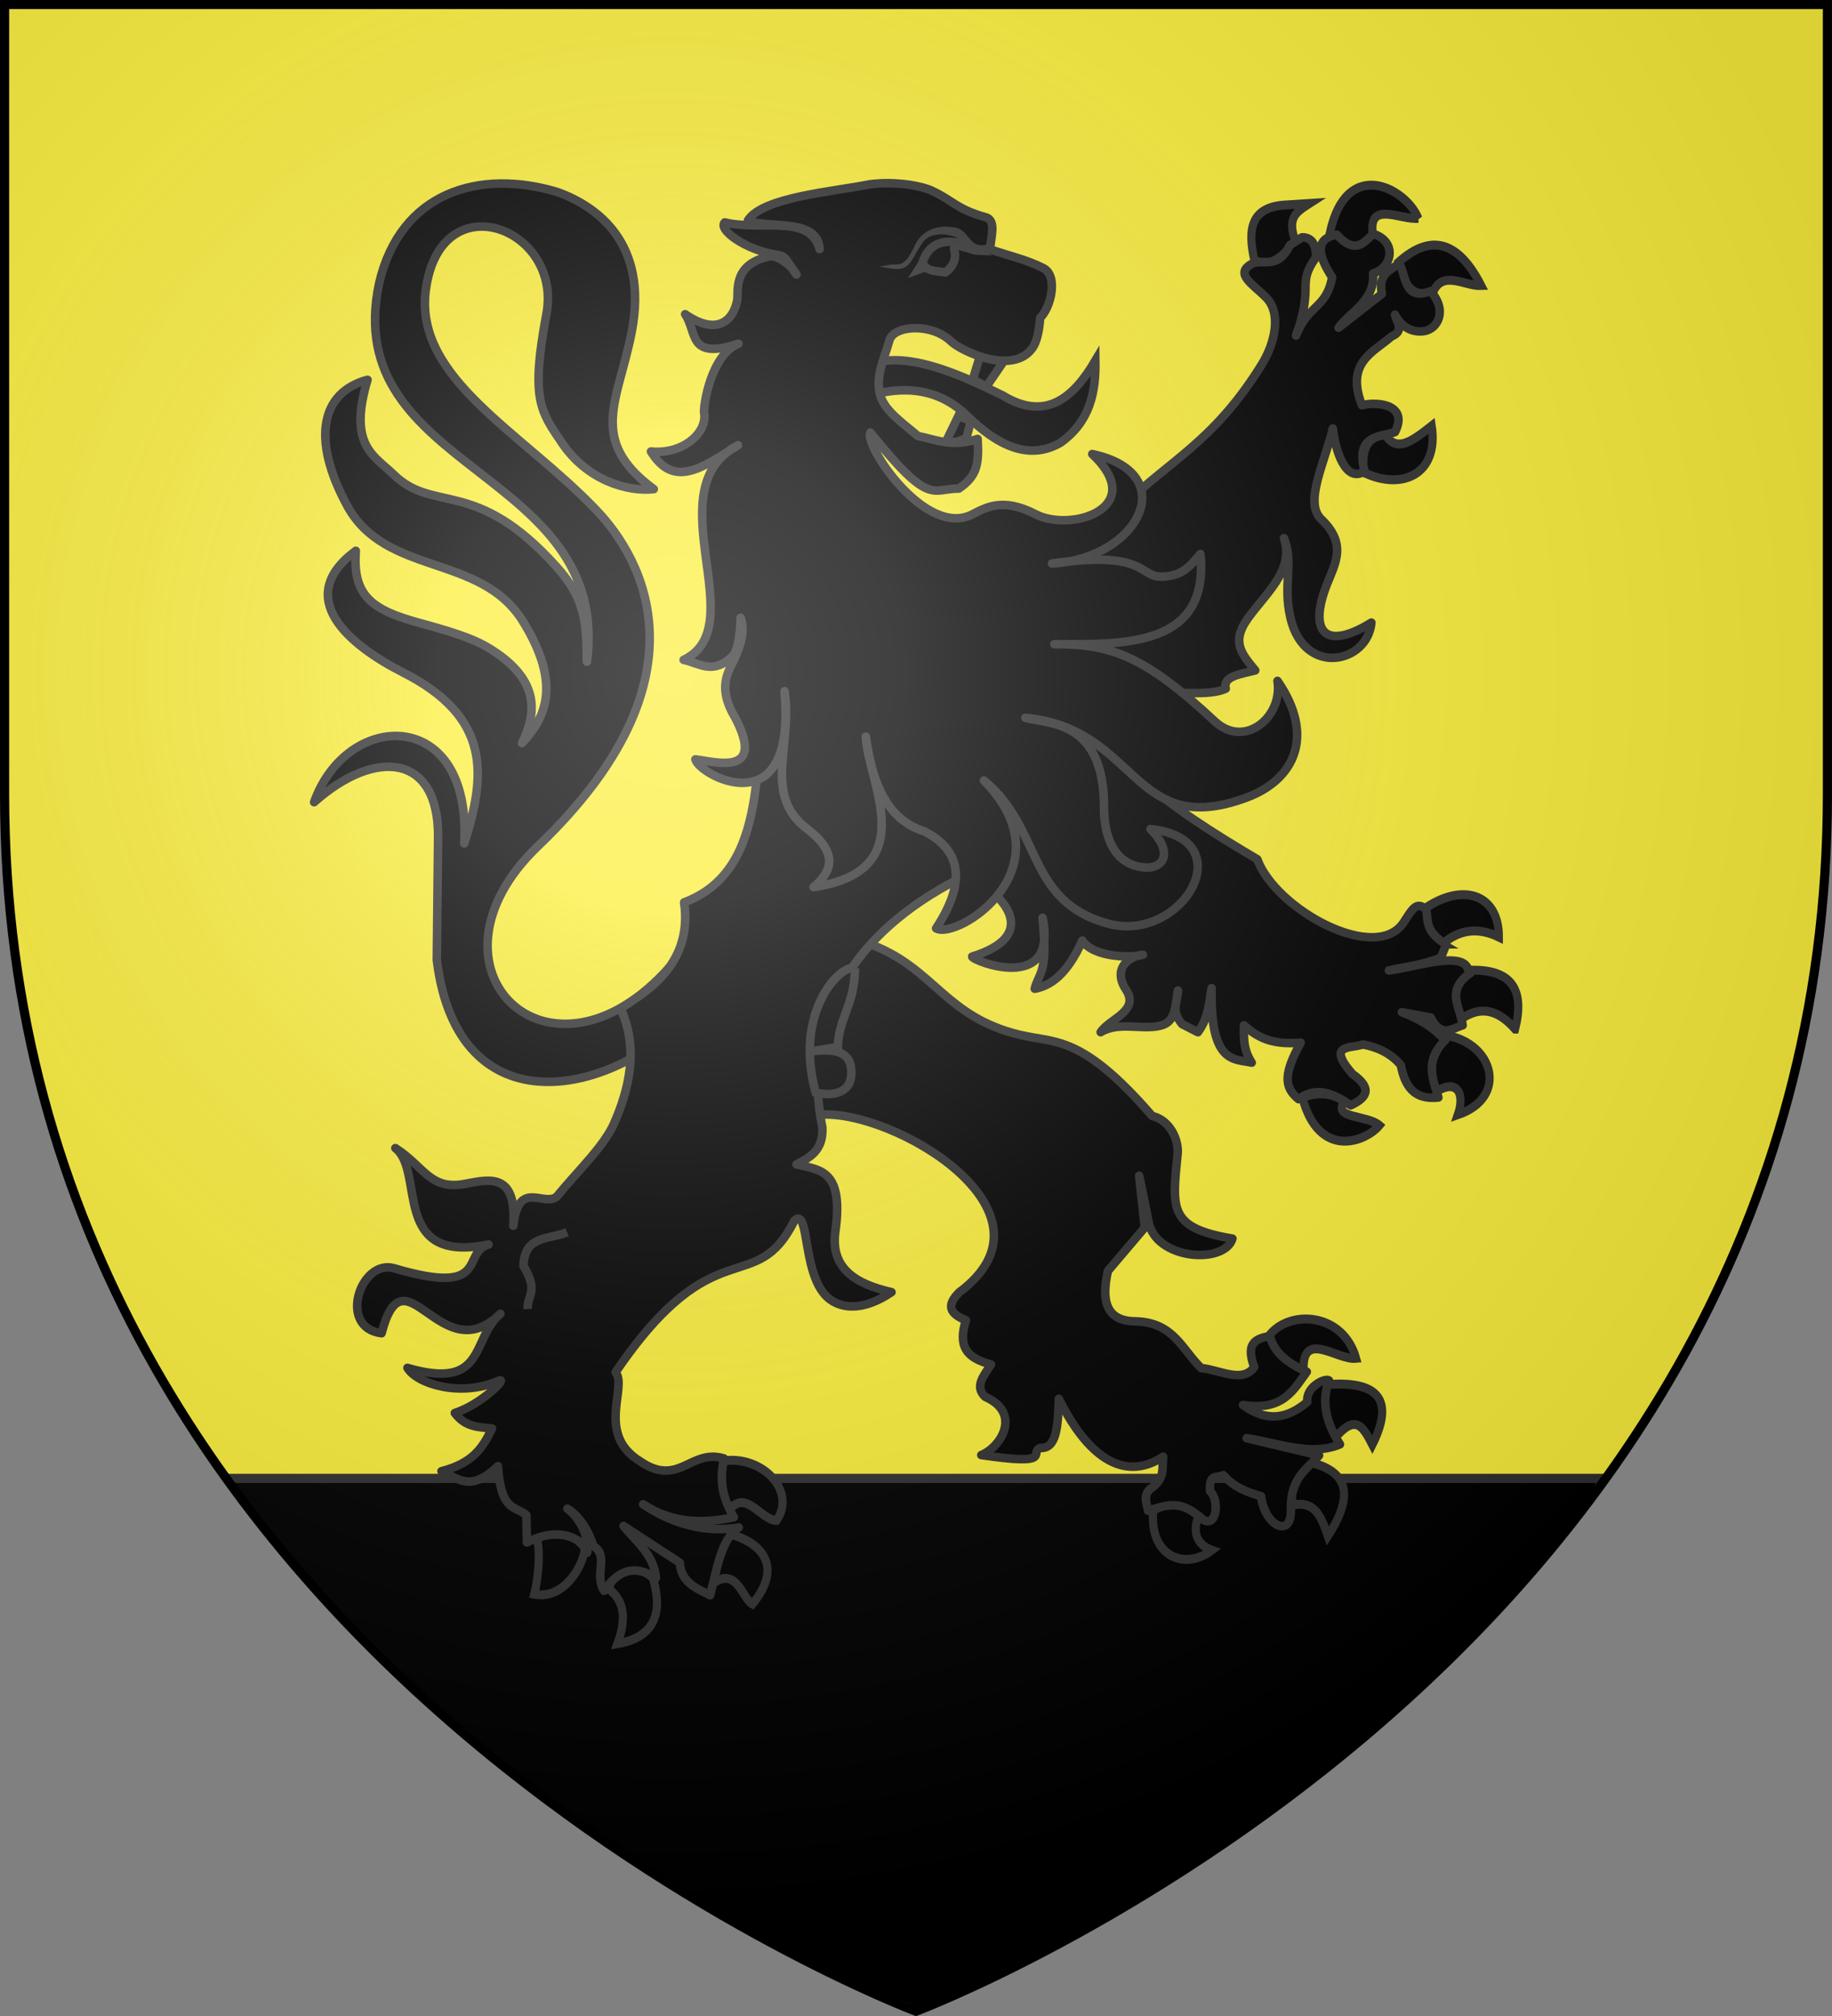
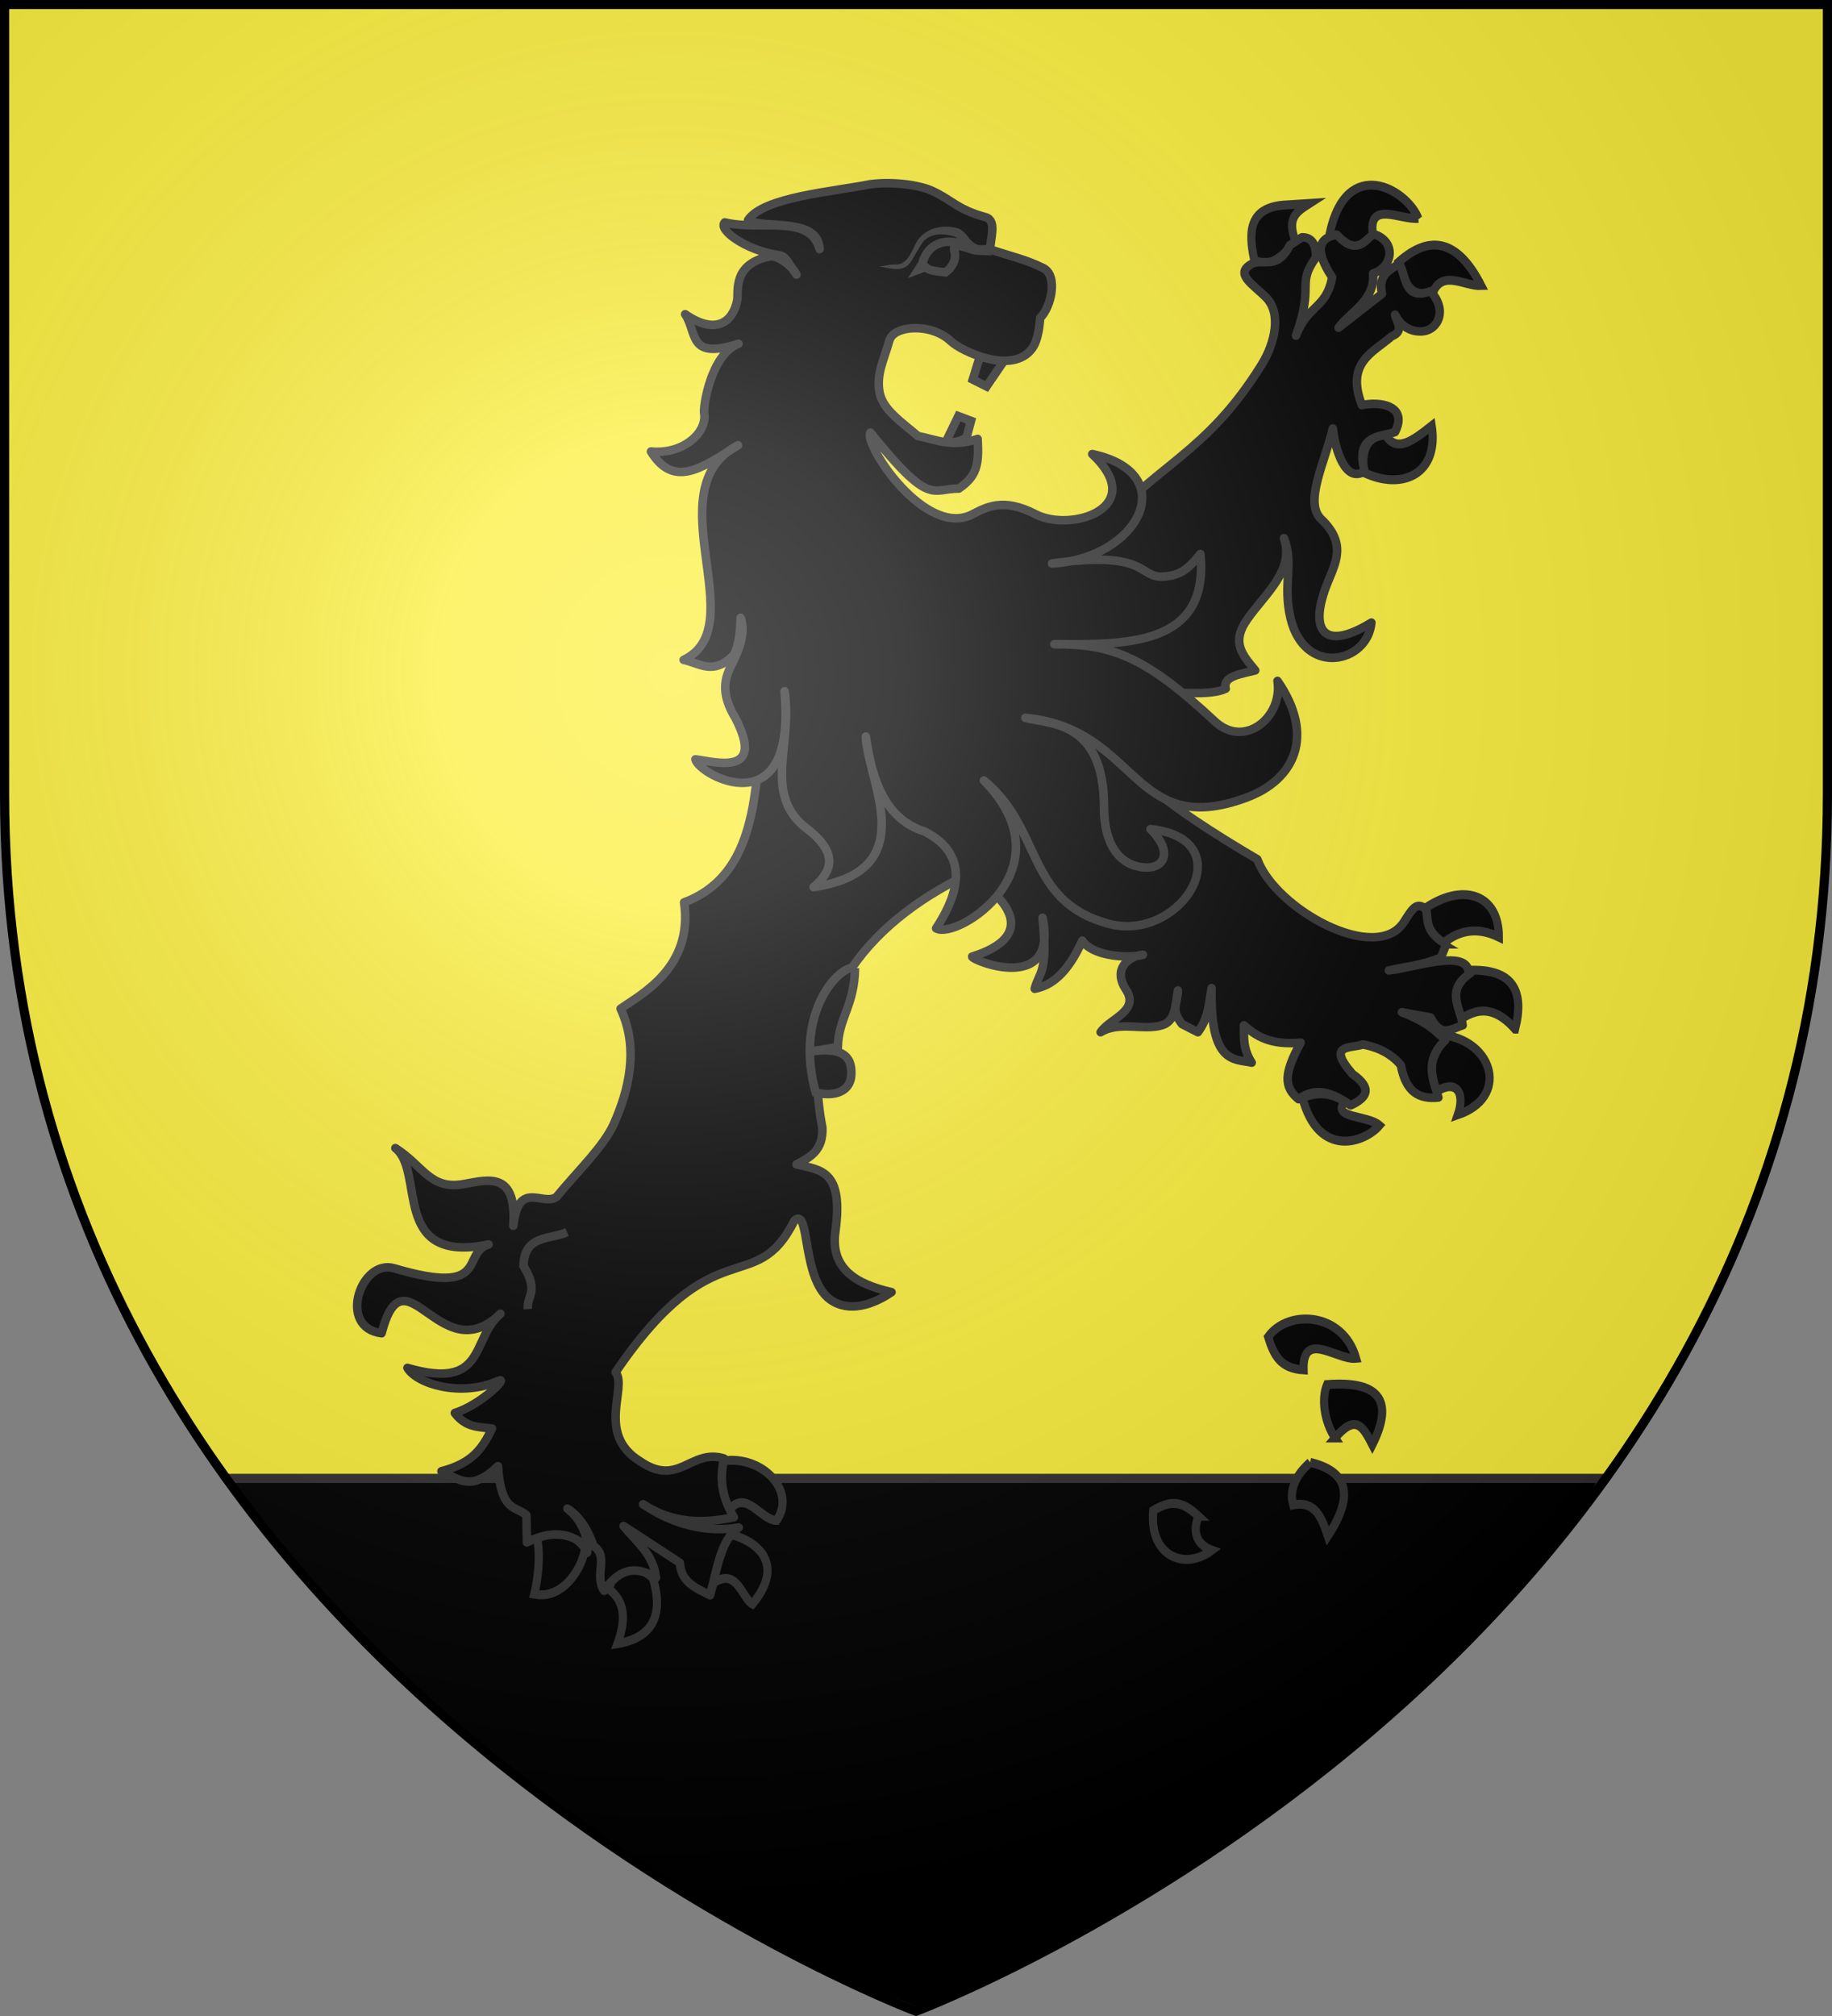
<svg xmlns="http://www.w3.org/2000/svg" xmlns:xlink="http://www.w3.org/1999/xlink" width="600" height="660" version="1">
  <rect width="100%" height="100%" fill="#808080" stroke="none" />
  <defs>
    <path id="c" d="M-298.5-298.5h597V-40C298.5 246.31 0 358.5 0 358.5S-298.5 246.31-298.5-40z" />
    <path id="a" d="M0 0v1h.5z" transform="rotate(18 3.157 -.5)" />
-     <path id="b" d="M0 0v1h.5z" transform="rotate(18 3.157 -.5)" />
    <radialGradient id="f" cx="-80" cy="-80" r="405" gradientUnits="userSpaceOnUse">
      <stop offset="0" stop-color="#fff" stop-opacity=".31" />
      <stop offset=".19" stop-color="#fff" stop-opacity=".25" />
      <stop offset=".6" stop-color="#6b6b6b" stop-opacity=".125" />
      <stop offset="1" stop-opacity=".125" />
    </radialGradient>
    <clipPath id="d">
      <use xlink:href="#c" width="600" height="660" fill="none" stroke="#000" stroke-width="3" transform="matrix(1 0 0 1 300 299.953)" />
    </clipPath>
  </defs>
  <use xlink:href="#c" width="600" height="660" fill="#fcef3c" stroke-width="3" transform="translate(300 300)" />
  <path stroke="#303030" stroke-width="3" d="M75.145 484.002h449.882C487.234 564.498 423.186 629.24 300 658.5c-92.134-38.47-204.809-53.391-224.855-174.498z" clip-path="url(#d)" />
  <g stroke="#313131" stroke-width="3">
-     <path stroke-linejoin="round" stroke-width="2.796" d="M219.322 316.57c-39.49 44.587-84.61.12-43.147-39.545 56.845-54.383 34.39-94.116 19.045-110.119-24.656-25.712-59.428-42.979-55.797-71.757 4.516-35.786 44.856-20.773 39.535 7.656-5.236 27.977-1.97 31.776 5.103 42.235 8.376 12.385 21.655 16.03 30.067 15.09-21.873-16.087-11.54-29.044-7.221-51.57 5.516-28.777-11.164-40.966-24.35-45.69-25.543-7.686-51.378-.014-58.364 29.779-13.343 62.047 76.23 60.576 68.018 123.98-.059-12.932-.596-20.665-9.892-31.028-26.518-29.562-40.15-17.377-53.34-30.198-6.45-6.27-15.06-9.515-8.613-31.066-15.066 4.028-18.632 19.156-6.684 41.187 12.56 23.162 43.646 15.629 57.436 37.68 13.513 21.608 6.803 32.633-.166 40.068 5.001-10.032 5.295-20.093-8.306-29.473-5.708-3.938-11.03-6-25.328-9.887-16.11-4.379-21.798-9.191-20.783-23.593-20.565 15.216-2.5 30.721 15.44 39.822 28.974 14.697 27.166 33.612 20.075 55.954 2.538-44.797-38.325-43.93-49.176-13.473 19.883-17.707 40.884-16.096 40.6 11.511l-.414 40.166c6.86 55.777 58.268 45.593 85.552 14.76" />
-     <path stroke-width="2.796" d="M358.745 118.063c.186 10.387-1.767 20.01-11.426 26.875-10.126 5.87-20.45 1.228-30.843-9.044-10.983-10.565-24.195-8.712-32.538-6.092-1.373-4.886.312-6.871-.062-10.143 12.471-5.391 30.63 2.976 44.452 9.767 13.84 8.41 22.91 1.363 30.417-11.363z" />
    <path stroke-width="2.954" d="M862.664 472.577c-7.188-9.211-27.082-8.293-31.832 7.086 6.816.68 19.456-9.608 19.006 3.82 8.305-.468 10.708-4.693 12.826-10.906zm-24.21 33.41c-7.48-8.031-10.061-3.885-13.505 2.243-8.187-14.961-2.04-21.175 16.37-19.903 2.197 4.713 1.025 12.246-2.866 17.66zm9.005 8.097c-13.091 2.806-16.482 10.313-6.395 24.351 2.187-5.864 4.356-11.75 12.534-10.302 1.483-4.79-.707-9.68-6.14-14.05zm40.415 17.795c2.56 5.973-.09 9.656-4.86 11.24 9.901 6.853 22.754 1.965 21.23-13.113-7.109-4.021-11.075-2.607-16.37 1.873z" transform="matrix(-.905 0 0 .99 1196.037 -30.173)" />
-     <path stroke-linejoin="round" stroke-width="2.796" d="M285.648 309.361c20.39 7.834 23.988 23.55 48.253 29.396 11.74 2.828 20.283-.188 43.428 26.577 5.83 1.376 8.605 7.638 8.392 12.04-1.848 18.51-3.09 24.586 17.917 28.126-2.56 8.54-25.261 7.04-27.508-5.644-.35-1.983-3.045-14.933-3.045-14.933l1.839 16.946-12.07 14.203c-2.196 9.798-.648 16.55 9.248 16.51 12.383.402 15.115 9.394 21.312 15.302 5.949.506 13.51 5.121 17.358-.34-3.192-8.456 1.303-9.438 5.16-10.13 1.149 5.126 5.614 8.828 12.063 11.678-4.401 5.982-7.743 12.937-20.91 10.873 8.096 5.968 14.951 4.195 21.09-1.004-.584-4.996 5.909-7.943 7.058-7.05-2.781 7.867-.378 14.581 3.62 20.94-9.6 4.03-20.274-.54-30.561-2.014l23.724 5.638c-4.074 4.582-9.452 7.423-9.248 17.718.325 9.696-8.616 5.393-9.755-4.375-3.588-1.049-8.546-2.5-12.361-6.9-2.44 1.228-4.628-.745-4.357 5.235 3.368 3.221 1.977 12.504-2.487 9.159-6.802-5.876-10.233-5.15-17.79-2.716-.389-2.148-1.765-5.053.745-7.201 4.899-3.276 3.752-6.496 4.185-10.517-6.165 4.102-20.01 9.4-34.18-18.927-.27 8.961-.657 16.404-6.08 16.08-3.791 1.484 4.778 5.87-19.302 2.326 6.744-2.76 13.135-13.893 1.264-19.06-3.728-3.54-.216-7.08 1.898-10.62-8.062-2.083-10.873-5.918-8.213-14.443-5.306-2.22-6.518-4.794-2.182-9.159 35.56-26.384-21.592-59.869-45.394-58.143l-20.105-12.886 12.867-43.893z" />
    <path stroke-width="2.954" d="M799.626 342.685c-5.852-4.625-12.566-5.83-20.464-2.342-.056-14.538 13.622-18.222 27.626-8.897-1.412 4.639-3.066 9.057-7.162 11.239zm-26.347 28.098c-3.418-12.474.548-20.053 16.882-19.435 2.937 3.872 7.292 6.562 3.07 16.391-7.79-5.24-14.203-2.924-19.952 3.044zm24.812 2.107c4.945 6.322 8.192 12.645 4.348 18.967-8-5.031-11.16.056-8.44 7.258-18.46-5.81-12.895-23.612 4.092-26.225zm36.834 21.776c5.494-3.163 10.533-2.989 15.347-1.17-5.978 20.376-22.706 14.734-27.881 9.132 4.344-3.472 17.501-2.217 12.534-7.962zM828.018 186.74c-13.82 6.043-27.245.561-24.555-15.454 6.568 4.735 12.686 9.137 16.626 3.044 5.688.234 9.047 3.454 7.93 12.41zm-25.067-59.709c-3.538-7.426-11.438-1.875-17.394-2.107 8.263-14.803 18.254-17.275 29.928-7.727-2.034 6.026-3.863 12.314-12.534 9.834zm5.371-24.351c6.403.636 18.51-6.186 16.371 5.62 4.844 5.575 10.078 4.72 15.603-.937-6.06-25.406-27.664-14.525-31.974-4.683zm44.252 7.96c3.55-8.067-.098-10.077-4.86-12.877l7.93.468c13.867.447 14.36 8.545 12.022 18.264-7.023 3.063-10.621-2.492-15.092-5.854zM1060.277 513.615c3.647 6.117 1 11.122-2.813 15.923-6.094-6.431-11.19 3.576-16.883 3.746-7.364-9.437 4.845-21.822 19.696-19.669zm3.325 40.508c.898-4.801 1.243-9.466-6.906-16.156-11.329 3.055-18.268 10.955-7.418 22.947 3.764-1.828 5.655-12.549 14.324-6.79zm21.743-1.873c7.949-6.469 14.594-1.902 15.859 3.747-5.95 4.148-6.17 10.254-3.07 18.03-17.188-2.611-15.061-14.877-12.79-21.777zm41.95-13.112c-1.437 5.246-.349 13.895.941 18.517-11.056 1.957-17.877-9.844-18.335-15.24 4.608-5.116 8.694-6.899 17.394-3.277z" transform="matrix(-.905 0 0 .99 1196.037 -30.173)" />
    <path stroke-linejoin="round" stroke-width="2.796" d="M449.743 76.555c7.63 2.369 6.671 10.741-.04 12.983.778 8.941-7.975 12.94-11.317 17.756l14.205-11.091c-1.358-6.58 2.754-7.69 5.696-9.965 2.323 4.37 1.65 12.374 10.231 9.084 5.718 6.321 2.361 12.497-2.25 13.099-3.992.52-7.398-1.533-9.388-5.388.507 2.5 3.217 5.312-1.16 7.113-6.092 5.343-15.072 8.523-9.67 22.5 5.71-1.334 15.258.053 10.83 8.802-4.457 1.627-13.218.64-9.95 12.817-6.272 4.169-9.687-7.138-10.42-13.988-2.46 10.742-9.551 24.202-3.82 29.656 8.517 8.106 4.66 14.4 2.004 21.091-6.323 15.928-.781 22.19 14.446 12.805-1.188 13.282-21.904 17.924-26.493-1.512-2.61-11.053 1.164-17.775-2.132-26.14 3.567 10.49-6.074 18.121-11.98 26.502-5.498 7.801-1.457 11.798 2.566 16.796-4.728 1.239-10.714 1.856-9.669 5.985-5.313 2.572-16.493.718-21.867 1.67l-4.265 29.041c8.433 7.926 22.486 16.899 36.478 25.133 5.984 16.45 39.077 34.57 48.05 20.504 2.844-4.457 4.202-6.83 7.284-4.025.687 3.63-.567 7.063 6.54 11.408l-1.723 4.26c-6.315 2.683-11.41 2.924-17.053 4.26 8.232-.976 24.79-6.798 26.028-.014l.694.86c-8.408 5.695-3.14 11.417-2.567 17.112-3.506 1.036-7.006 4.276-10.513-2.57l-9.387-1.725c8.927 3.561 11.127 6.285 14.24 9.12-6.99 6.783-4.044 12.747-2.286 18.801-6.157.642-10.617-1.547-12.302-10.608-3.696-4.435-8.755-6.077-12.45-6.75-3.833 1.407-12.077-.329-3.412 9.647 6.747 4.72 4.767 7.83-.562 10.282-5.687-3.976-11.366-6.312-17.053-2.007-5.031-4.051-4.73-8.605.677-18.52-10.004.868-14.495-2.09-18.574-5.67.009 3.87-.395 7.618 2.532 12.218-5.677-1.307-13.686.64-13.124-24.394-.872 4.81-.93 9.62-4.491 14.43l-5.187-2.639c-3.779-4.84-1.62-6.182-1.353-11.023-.826 4.491-.617 9.934-5.134 11.35-6.087 1.91-14.028-1.43-20.182 2.312 2.895-4.459 12.946-6.882 8.262-13.99-4.391-6.664.79-10.928 5.586-11.371-3.3 1.067-16.067 1.085-19.852-4.625-5.023 11.25-10.561 14.826-15.584 15.76 1.41-5.563 4.427-4.805 2.566-23.254 5.198 25.413-23.334 13.912-23.065 12.727 21.23-6.57 12.517-19-1.477-26.866-34.26 16.534-55.227 43.87-47.572 82.85.315 7.517-4.08 9.764-8.473 12.042 7.823 1.873 15.526 1.77 12.728 21.972-1.645 11.875 6.269 17.097 18.389 19.859-4.22 2.874-12.328 7.059-19.278 2.96-10.53-6.208-7.127-31.352-12.543-26.375-12.972 25.924-25.904 1.61-58.55 49.611 3.953 4.983-6.43 20.197 7.884 29.084 12.84 8.838 16.584-4.148 27.601-.845-1.464 7.329-.651 12.467 3.235 19.26-9.909 2.039-19.802 2.226-29.71-4.26 9.73 6.605 20.757 9.421 31.327 7.605-5.886 3.627-7.328 14.69-9.388 22.183-4.535-2.31-9.518-4.18-9.915-10.634l-18.424-12.042c4.183 5.21 9.896 9.322 10.619 17.007-7.363-4.726-12.7-2.152-16.983 4.225-3.419-5.327 1.768-11.316-3.552-14.74-1.286-4.198-4.111-9.501-8.473-12.16 5.01 3.779 7.114 10.359 6.447 14.468.578-1.983-6.735-10.082-19.713-3.421l-.165-8.935c-3.573-3.104-8.3-.893-9.318-16.02-8.847 8.43-12.596 4.346-18.494 1.654 10.321-2.678 13.455-7.619 16.556-13.979-4.584-.538-8.651-.364-12.192-5.082 8.893-2.847 17.962-12.168 14.236-10.516-12.239 5.427-26.675 1.018-29.746-4.26 26.09 7.572 20.692-9.546 30.449-17.711-19.727 19.287-31.359-22.55-38.923 6.373-14.578-1.846-6.794-24.488 4.114-21.267 31.733 9.368 21.778-5.049 30.924-7.782-32.26 6.612-20.627-23.914-30.52-31.561 9.477 6.043 11.334 13.9 22.802 11.703 7.77-1.419 17.055-4.008 15.822 13.732 1.688-15.332 9.648-6.237 14.17-9.472 6.898-8.442 15.505-16.504 18.832-24.061 4.595-10.435 8.344-24.23 2.134-37.54 6.553-4.63 23.9-13.406 20.805-34.805 28.467-10.659 22.93-47.966 26.425-78.66l109.575-42.711c18.535-22.166 34.84-25.151 53.198-54.753 4.2-6.773 6.599-16.66 1.401-21.924-4.275-4.331-10.732-7.817-4.425-11.138 4.079-1.47 8.158 2.069 12.236-5.986l3.973-2.57c2.973-.005 4.63 2 4.571 6.549-6.547 9.167-.433 8.597-6.54 25.633 3.872-10.213 9.892-8.658 11.827-19.084-3.82-5.882-6.662-12.53 1.534-13.943 6.04 6.606 8.805 2.63 11.92-.282z" />
    <path stroke-width="2.796" d="M280.018 316.957c-.136 12.21-5.363 16.196-5.63 25.827l-10.198 1.666c8.372-1.427 14.557-.683 14.622 6.388.318 6.684-5.632 8.329-11.661 6.845-7.357-26.56 8.305-42.286 12.867-40.726z" />
    <path stroke-width="2.796" d="M185.723 403.388c-5.59 2.48-14.05.78-14.275 11.074 5.163 8.458 1.066 9.498 1.408 14.094" opacity=".98" />
    <path stroke-width="2.796" d="m309.619 145.007 4.25-8.778 4.142 1.566-1.498 5.595c-3.874 1.831-3.615 1.087-6.894 1.617zm19.054-26.65-7.788-1.551-2.29 7.448 4.509 2.261z" />
    <path stroke-linejoin="round" stroke-width="2.796" d="M291.296 111.442c1.39-4.976 13.815-5.834 20.198.333 3.204 3.097 20.202 11.265 26.637 2.172 1.346-1.902 2.19-5.241 2.541-9.894 3.638-3.518 5.9-13.807 1.045-16.268-5.757-2.92-11.611-4.104-17.417-6.156.047-3.52 2.26-9.477-1.516-10.516-9.542-2.626-10.781-5.578-17.693-8.72-3.276-1.49-11.374-3.143-20.101-2.08-11.716 2.403-34.953 4.128-39.998 11.744 5.538 3.092 22.932-1.127 23.443 9.515-3.185-11.695-19.291-5.874-31.064-8.76-2.352 2.362 6.898 9.113 17.194 10.64 2.785.412 2.583 1.173 6.293 6.45-1.662-3.278-6.546-6.408-8.625-6-12.571 2.469-10.283 11.74-10.8 14.437-1.284 6.688-6.651 11.682-17.038 4.535 4.07 6.045.821 15.104 17.463 9.66-9.124 3.567-11.603 20.757-11.25 22.713 1.108 6.12-6.583 13.616-17.416 12.568 7.416 11.96 16.224 5.796 28.518-2.05-27.582 14.364 5.322 59.278-17.807 70.266 5.252 1.099 9.563 5.105 16.154-1.31 1.194-1.162 2.462-6.19 2.497-12.469 2.219 6.063-2.082 13.48-3.473 16.43-1.995 4.231-2.68 9.08 1.727 16.33 10.077 19.434-6.754 14.331-13.063 13.594 1.342 5.371 33.291 22.425 29.199-22.315 2.671 17.61-7.168 33.787 7.166 44.886 10.943 8.245 8.15 14.358 2.341 19.248 36.127-5.38 17.64-34.596 17.125-49.257 1.944 14.022 6.291 26.999 19.21 31.035 16.886 8.569 9.075 23.615 3.8 31.735 6.93 3.889 43.894-19.634 15.665-48.407 19.27 15.826 13.615 39.223 40.385 46.786 24.393 6.892 44.85-27.614 14.17-30.883 7.5 7.47 4.488 12.937-1.792 12.568-8.487-.498-13.458-7.732-13.437-19.7.05-28.622-17.962-27.195-25.751-29.29 37.123 3.497 34.833 40.062 72.43 26.106 15.853-5.885 22.514-20.302 10.136-38.195 1.856 11.863-10.796 22.346-20.578 13.196-23.131-21.635-34.204-25.302-52.511-25.218 22.927.106 50.91.946 47.83-29.529-4.137 5.121-6.556 6.96-11.934 7.384-8.602.678-4.464-8.81-36.665-4.273 28.439-1.557 42.781-29.497 13.191-35.828 18.584 17.554-6.89 25.74-18.553 19.701-10.768-5.575-16.225-2.236-20.798.077-15.322 7.748-35.528-22.856-33.302-26.817 19.58 24.424 19.979 18.322 28.973 18.33 5.753-3.993 6.676-7.568 6.138-16.246-8.471 2.893-13.706.156-19.523-.938-5.38-4.583-11.39-8.558-12.534-14.038-1.274-6.11 1.417-11.006 3.17-17.282z" />
    <path stroke-width="2.796" d="M320.029 82.074c-6.417-4.101-15.493-4.893-18.002 4.29l-1.239 1.924 2.319-.85c1.26 1.207 3.06 1.243 4.68 1.496l1.89.216c2.43-1.721 3.617-4.641 2.925-6.859-1.2-3.839 5.564-.278 7.427-.217z" />
    <path fill="#313131" stroke="none" d="M313.842 74.778c3.069 1.272 3.529 4.626 6.732 5.445 1.38.165 2.63-.123 2.63-.123l.537 2.908s-1.587.377-3.45.155c-3.774.04-4.63-3.99-7.439-5.632-3.498-1.146-7.838-1.441-10.52 1.61-2.687 3.912-3.862 7.206-5.705 8.224-2.687 1.485-5.807.225-8.711-.1l2.876-.451c3.16-.812 5.198 1.674 8.805-6.444 2.74-6.164 9.7-6.974 14.245-5.592" />
  </g>
  <use xlink:href="#c" width="600" height="660" fill="url(#f)" transform="translate(300 300)" />
  <use xlink:href="#c" width="600" height="660" fill="none" stroke="#000" stroke-width="3" transform="matrix(1 0 0 1 300 299.953)" />
</svg>